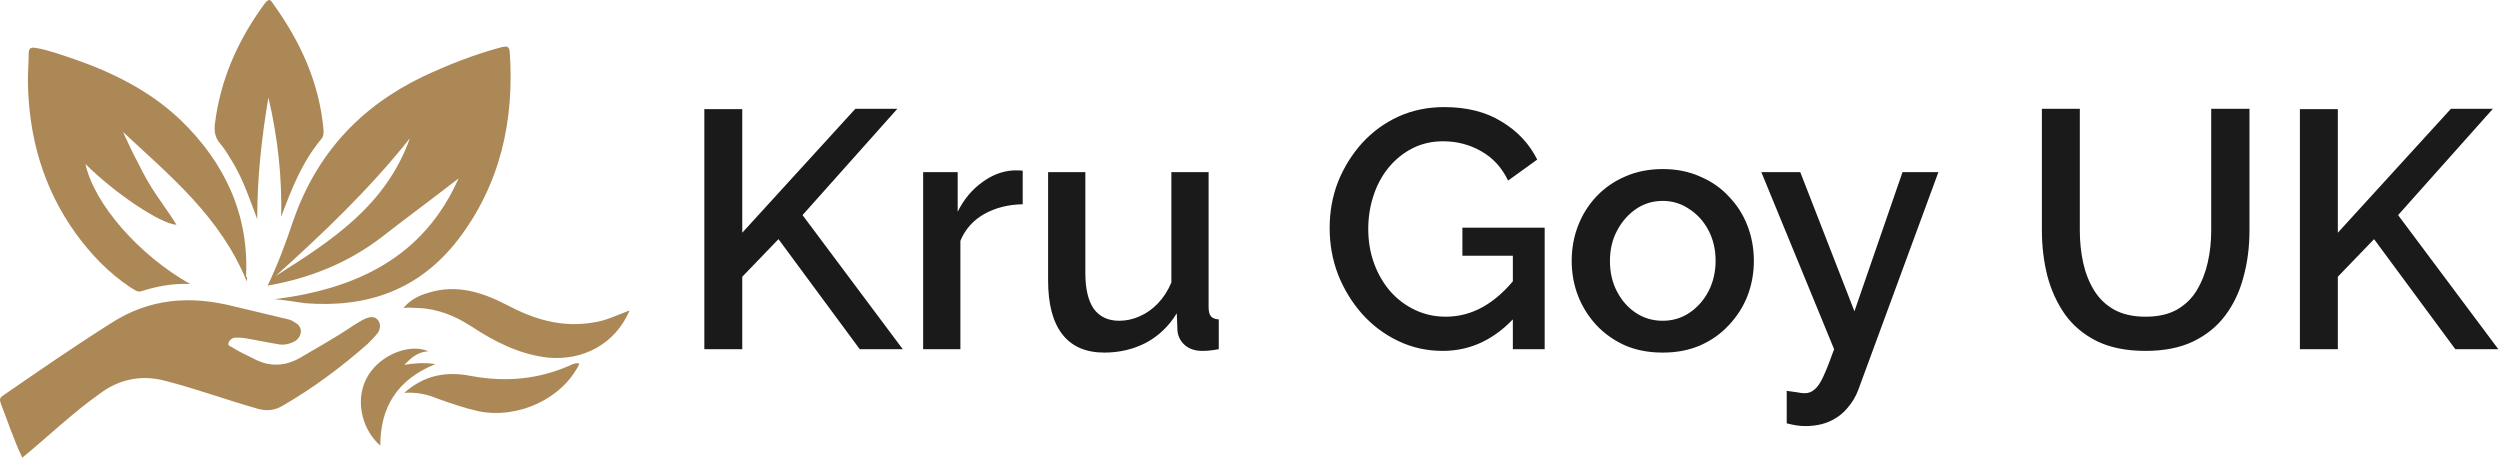
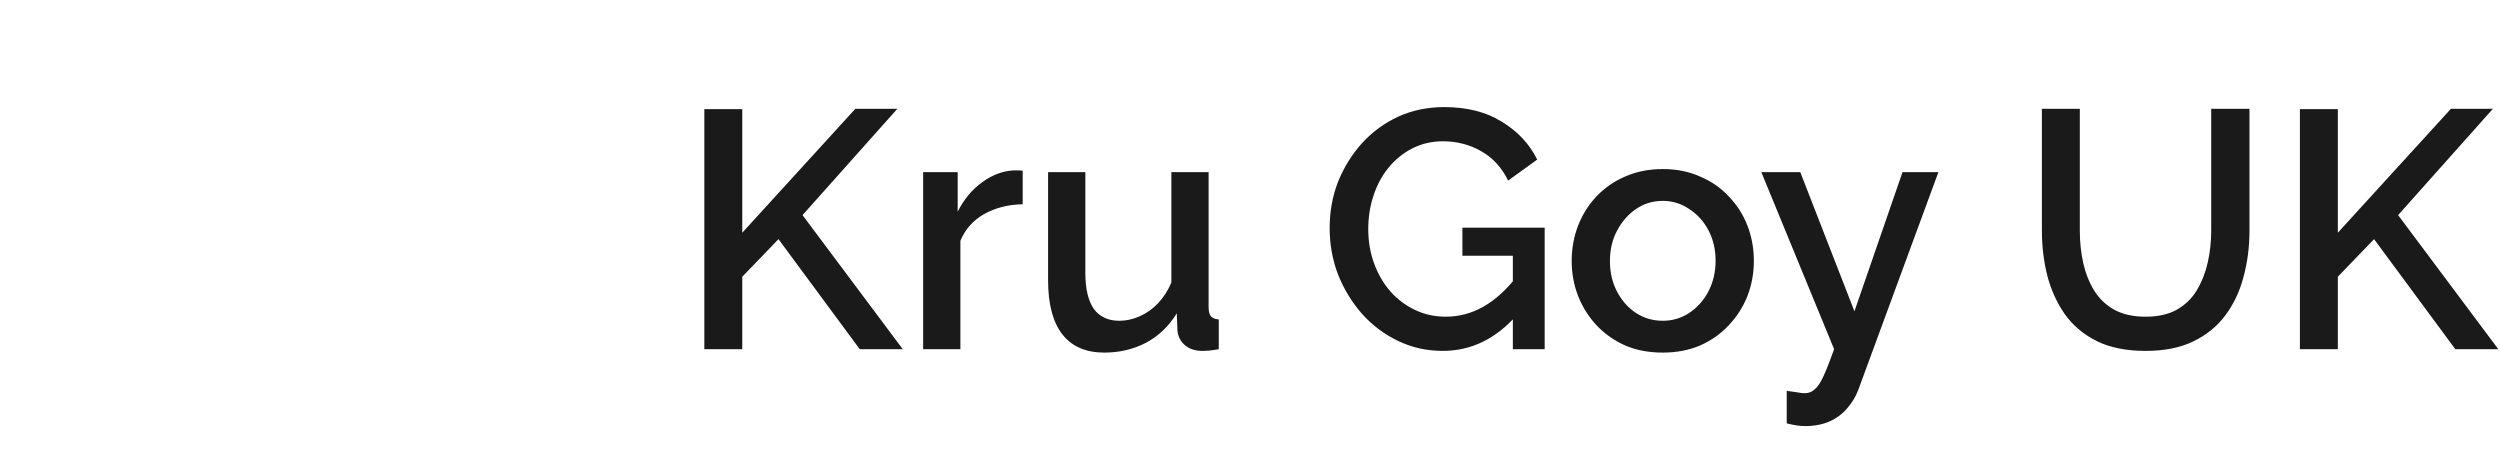
<svg xmlns="http://www.w3.org/2000/svg" width="945" height="173" viewBox="0 0 945 173" fill="none">
  <path d="M266.24 132V41.248H280.576V87.968L323.328 41.12H339.2L303.36 81.312L341.248 132H324.992L294.272 90.4L280.576 104.608V132H266.24ZM386.58 77.216C381.119 77.301 376.255 78.539 371.988 80.928C367.807 83.317 364.82 86.688 363.028 91.04V132H348.948V65.056H362.004V80.032C364.308 75.424 367.337 71.755 371.092 69.024C374.847 66.208 378.815 64.672 382.996 64.416C383.849 64.416 384.532 64.416 385.044 64.416C385.641 64.416 386.153 64.459 386.58 64.544V77.216ZM396.183 106.016V65.056H410.263V103.2C410.263 109.173 411.33 113.696 413.463 116.768C415.682 119.755 418.882 121.248 423.063 121.248C425.708 121.248 428.268 120.693 430.743 119.584C433.303 118.475 435.607 116.853 437.655 114.72C439.788 112.501 441.495 109.856 442.775 106.784V65.056H456.855V116.128C456.855 117.749 457.154 118.901 457.751 119.584C458.348 120.267 459.33 120.651 460.695 120.736V132C459.244 132.256 458.05 132.427 457.111 132.512C456.172 132.597 455.276 132.64 454.423 132.64C451.863 132.64 449.73 131.957 448.023 130.592C446.316 129.141 445.335 127.307 445.079 125.088L444.823 118.432C441.836 123.296 437.954 127.008 433.175 129.568C428.396 132.043 423.148 133.28 417.431 133.28C410.434 133.28 405.143 130.976 401.559 126.368C397.975 121.76 396.183 114.976 396.183 106.016ZM545.36 132.64C539.387 132.64 533.797 131.403 528.592 128.928C523.387 126.453 518.821 123.04 514.896 118.688C511.056 114.336 508.027 109.387 505.808 103.84C503.675 98.293 502.608 92.405 502.608 86.176C502.608 79.947 503.675 74.101 505.808 68.64C508.027 63.179 511.056 58.315 514.896 54.048C518.821 49.781 523.387 46.453 528.592 44.064C533.883 41.675 539.643 40.48 545.872 40.48C554.491 40.48 561.744 42.315 567.632 45.984C573.605 49.568 578.085 54.347 581.072 60.32L570.064 68.256C567.675 63.307 564.261 59.595 559.824 57.12C555.472 54.645 550.693 53.408 545.488 53.408C541.221 53.408 537.339 54.304 533.84 56.096C530.341 57.888 527.312 60.363 524.752 63.52C522.277 66.592 520.4 70.133 519.12 74.144C517.84 78.069 517.2 82.208 517.2 86.56C517.2 91.168 517.925 95.477 519.376 99.488C520.827 103.499 522.875 107.04 525.52 110.112C528.165 113.099 531.28 115.445 534.864 117.152C538.448 118.859 542.331 119.712 546.512 119.712C551.461 119.712 556.155 118.475 560.592 116C565.115 113.44 569.339 109.643 573.264 104.608V119.2C565.328 128.16 556.027 132.64 545.36 132.64ZM571.856 96.672H552.784V86.048H583.888V132H571.856V96.672ZM628.528 133.28C623.237 133.28 618.501 132.384 614.32 130.592C610.139 128.715 606.512 126.155 603.44 122.912C600.453 119.669 598.149 116 596.528 111.904C594.907 107.723 594.096 103.285 594.096 98.592C594.096 93.899 594.907 89.461 596.528 85.28C598.149 81.099 600.453 77.429 603.44 74.272C606.512 71.029 610.139 68.512 614.32 66.72C618.587 64.843 623.323 63.904 628.528 63.904C633.733 63.904 638.427 64.843 642.608 66.72C646.875 68.512 650.501 71.029 653.488 74.272C656.56 77.429 658.907 81.099 660.528 85.28C662.149 89.461 662.96 93.899 662.96 98.592C662.96 103.285 662.149 107.723 660.528 111.904C658.907 116 656.56 119.669 653.488 122.912C650.501 126.155 646.875 128.715 642.608 130.592C638.427 132.384 633.733 133.28 628.528 133.28ZM608.56 98.72C608.56 102.987 609.456 106.827 611.248 110.24C613.04 113.653 615.429 116.341 618.416 118.304C621.403 120.267 624.773 121.248 628.528 121.248C632.197 121.248 635.525 120.267 638.512 118.304C641.584 116.256 644.016 113.525 645.808 110.112C647.6 106.613 648.496 102.773 648.496 98.592C648.496 94.325 647.6 90.485 645.808 87.072C644.016 83.659 641.584 80.971 638.512 79.008C635.525 76.96 632.197 75.936 628.528 75.936C624.773 75.936 621.403 76.96 618.416 79.008C615.429 81.056 613.04 83.787 611.248 87.2C609.456 90.528 608.56 94.368 608.56 98.72ZM675.377 147.744C676.657 147.915 677.894 148.085 679.089 148.256C680.369 148.512 681.393 148.64 682.161 148.64C683.612 148.64 684.849 148.171 685.873 147.232C686.982 146.379 688.092 144.757 689.201 142.368C690.31 139.979 691.676 136.523 693.297 132L665.777 65.056H680.497L700.977 117.664L719.153 65.056H732.721L702.385 147.488C701.446 149.963 700.081 152.224 698.289 154.272C696.497 156.405 694.278 158.069 691.633 159.264C688.988 160.459 685.873 161.056 682.289 161.056C681.265 161.056 680.198 160.971 679.089 160.8C677.98 160.629 676.742 160.373 675.377 160.032V147.744ZM811.003 132.64C803.75 132.64 797.606 131.403 792.571 128.928C787.622 126.453 783.611 123.083 780.539 118.816C777.552 114.549 775.334 109.685 773.883 104.224C772.518 98.763 771.835 93.088 771.835 87.2V41.12H786.171V87.2C786.171 91.381 786.598 95.435 787.451 99.36C788.304 103.2 789.67 106.656 791.547 109.728C793.424 112.8 795.942 115.232 799.099 117.024C802.342 118.816 806.31 119.712 811.003 119.712C815.782 119.712 819.75 118.816 822.907 117.024C826.15 115.147 828.667 112.672 830.459 109.6C832.336 106.443 833.702 102.944 834.555 99.104C835.408 95.264 835.835 91.296 835.835 87.2V41.12H850.299V87.2C850.299 93.429 849.531 99.317 847.995 104.864C846.544 110.325 844.24 115.147 841.083 119.328C838.011 123.424 834 126.667 829.051 129.056C824.102 131.445 818.086 132.64 811.003 132.64ZM869.365 132V41.248H883.701V87.968L926.453 41.12H942.325L906.485 81.312L944.373 132H928.117L897.397 90.4L883.701 104.608V132H869.365Z" fill="#1A1A1A" />
-   <path d="M103.878 113.098C134.685 109.17 160.063 97.373 173.353 67.422C163.684 74.986 153.721 82.246 144.053 89.808C131.364 99.487 116.868 105.235 101.162 107.959C105.087 99.795 108.108 91.625 110.827 83.454C119.587 58.348 135.901 40.501 159.762 29.005C169.424 24.468 179.4 20.534 189.663 17.814C191.481 17.509 192.383 17.208 192.684 19.627C194.501 45.644 189.062 69.844 173.052 90.715C158.252 109.772 138.62 116.424 115.357 114.617C111.128 114.008 107.503 113.399 103.878 113.098ZM104.182 104.325C125.323 91.019 145.864 77.71 154.924 52.299C139.522 71.657 122.003 88.296 104.182 104.325ZM93.307 106.447C83.338 81.942 64.308 66.515 46.487 49.877C48.298 53.811 50.112 57.742 52.227 61.677C54.339 65.909 56.453 69.844 59.173 73.775C61.588 77.405 64.308 81.035 66.723 84.967C60.683 84.666 43.163 72.868 32.288 61.978C35.612 77.104 52.528 96.463 71.858 107.35C65.213 107.049 59.173 108.26 53.433 110.073C51.923 110.682 50.413 109.17 49.203 108.567C41.048 103.121 34.403 96.162 28.663 88.296C16.278 71.052 10.843 51.693 10.539 30.819C10.539 27.189 10.842 23.558 10.842 20.233C10.842 18.115 11.748 17.814 13.562 18.115C18.697 19.022 23.528 20.838 28.058 22.351C42.862 27.493 56.757 34.449 68.233 45.34C84.848 61.373 94.212 81.035 93.003 104.627C93.608 104.627 93.307 104.934 93.307 106.447ZM8.427 173C5.103 166.035 2.988 159.383 0.269 152.43C-0.032 151.213 -0.333 150.611 0.873 149.707C14.467 140.326 28.059 130.944 41.954 122.172C56.453 112.797 71.858 111.592 88.473 115.821C94.817 117.34 101.161 118.846 107.503 120.365C109.013 120.666 110.222 120.967 111.432 121.871C114.452 123.389 114.452 126.715 111.733 128.83C109.618 130.041 107.202 130.643 104.783 130.041C100.858 129.438 96.932 128.529 93.003 127.92C91.797 127.619 90.287 127.619 89.078 127.619C87.868 127.619 86.662 128.529 86.358 129.74C86.057 130.945 87.568 130.945 88.172 131.553C90.588 133.066 93.307 134.277 95.723 135.488C101.763 138.813 107.807 138.512 113.543 135.187C120.192 131.252 126.84 127.619 133.482 123.088C134.992 122.172 136.803 120.967 138.313 120.365C139.823 119.756 141.64 119.455 142.844 120.967C144.053 122.479 143.752 124.293 142.844 125.805C141.64 127.318 140.425 128.529 138.921 130.041C128.952 138.813 118.378 146.682 106.898 153.334C103.878 155.148 100.858 155.455 97.537 154.545C85.754 151.213 74.277 146.983 62.497 143.959C53.433 141.537 44.977 143.351 37.727 148.797C27.457 156.057 18.393 164.83 8.427 173ZM101.462 36.871C98.743 52.904 97.233 67.726 97.233 82.852C94.513 75.592 92.098 68.331 88.172 61.677C86.662 59.254 85.152 56.534 83.338 54.416C81.223 51.994 80.922 49.575 81.223 46.852C83.338 29.912 89.983 15.09 99.952 1.476C101.462 -0.337 102.067 -0.641 103.273 1.476C113.543 15.696 120.793 31.424 122.303 49.274C122.303 50.482 122.303 51.693 121.398 52.6C114.148 61.373 110.222 71.356 106.296 81.942C106.597 67.12 105.087 52.299 101.462 36.871ZM238 117.34C232.561 130.041 220.48 136.391 207.184 135.187C196.312 133.969 186.944 129.137 178.184 123.389C172.144 119.455 165.502 116.731 158.252 116.43C156.441 116.43 154.624 116.123 152.512 116.43C154.924 113.399 158.553 111.592 161.88 110.682C172.445 107.35 182.113 110.375 191.481 115.219C201.745 120.666 212.322 123.992 224.403 121.871C228.933 121.268 233.163 119.147 238 117.34ZM152.813 148.489C160.664 141.537 169.124 140.326 178.184 142.139C191.481 144.561 203.863 143.35 215.944 137.91C216.545 137.602 217.46 137.301 218.362 137.301C218.663 137.301 218.663 137.301 218.964 137.602C212.623 150.611 196.005 158.479 180.904 155.455C175.465 154.238 170.333 152.43 165.201 150.611C161.573 149.098 157.644 148.188 152.813 148.489ZM143.752 168.457C136.202 161.805 134.084 150.008 139.222 141.838C144.053 133.969 154.924 129.74 161.88 132.764C157.644 133.065 155.232 135.488 152.813 137.91C156.441 137.301 160.063 137 164.593 137.602C149.793 143.658 143.752 154.238 143.752 168.457Z" fill="url(#paint0_linear_251_400)" />
  <defs>
    <linearGradient id="paint0_linear_251_400" x1="-288.356" y1="86.5" x2="1299.17" y2="86.5" gradientUnits="userSpaceOnUse">
      <stop stop-color="#611A54" />
      <stop stop-color="#AC8856" />
    </linearGradient>
  </defs>
</svg>